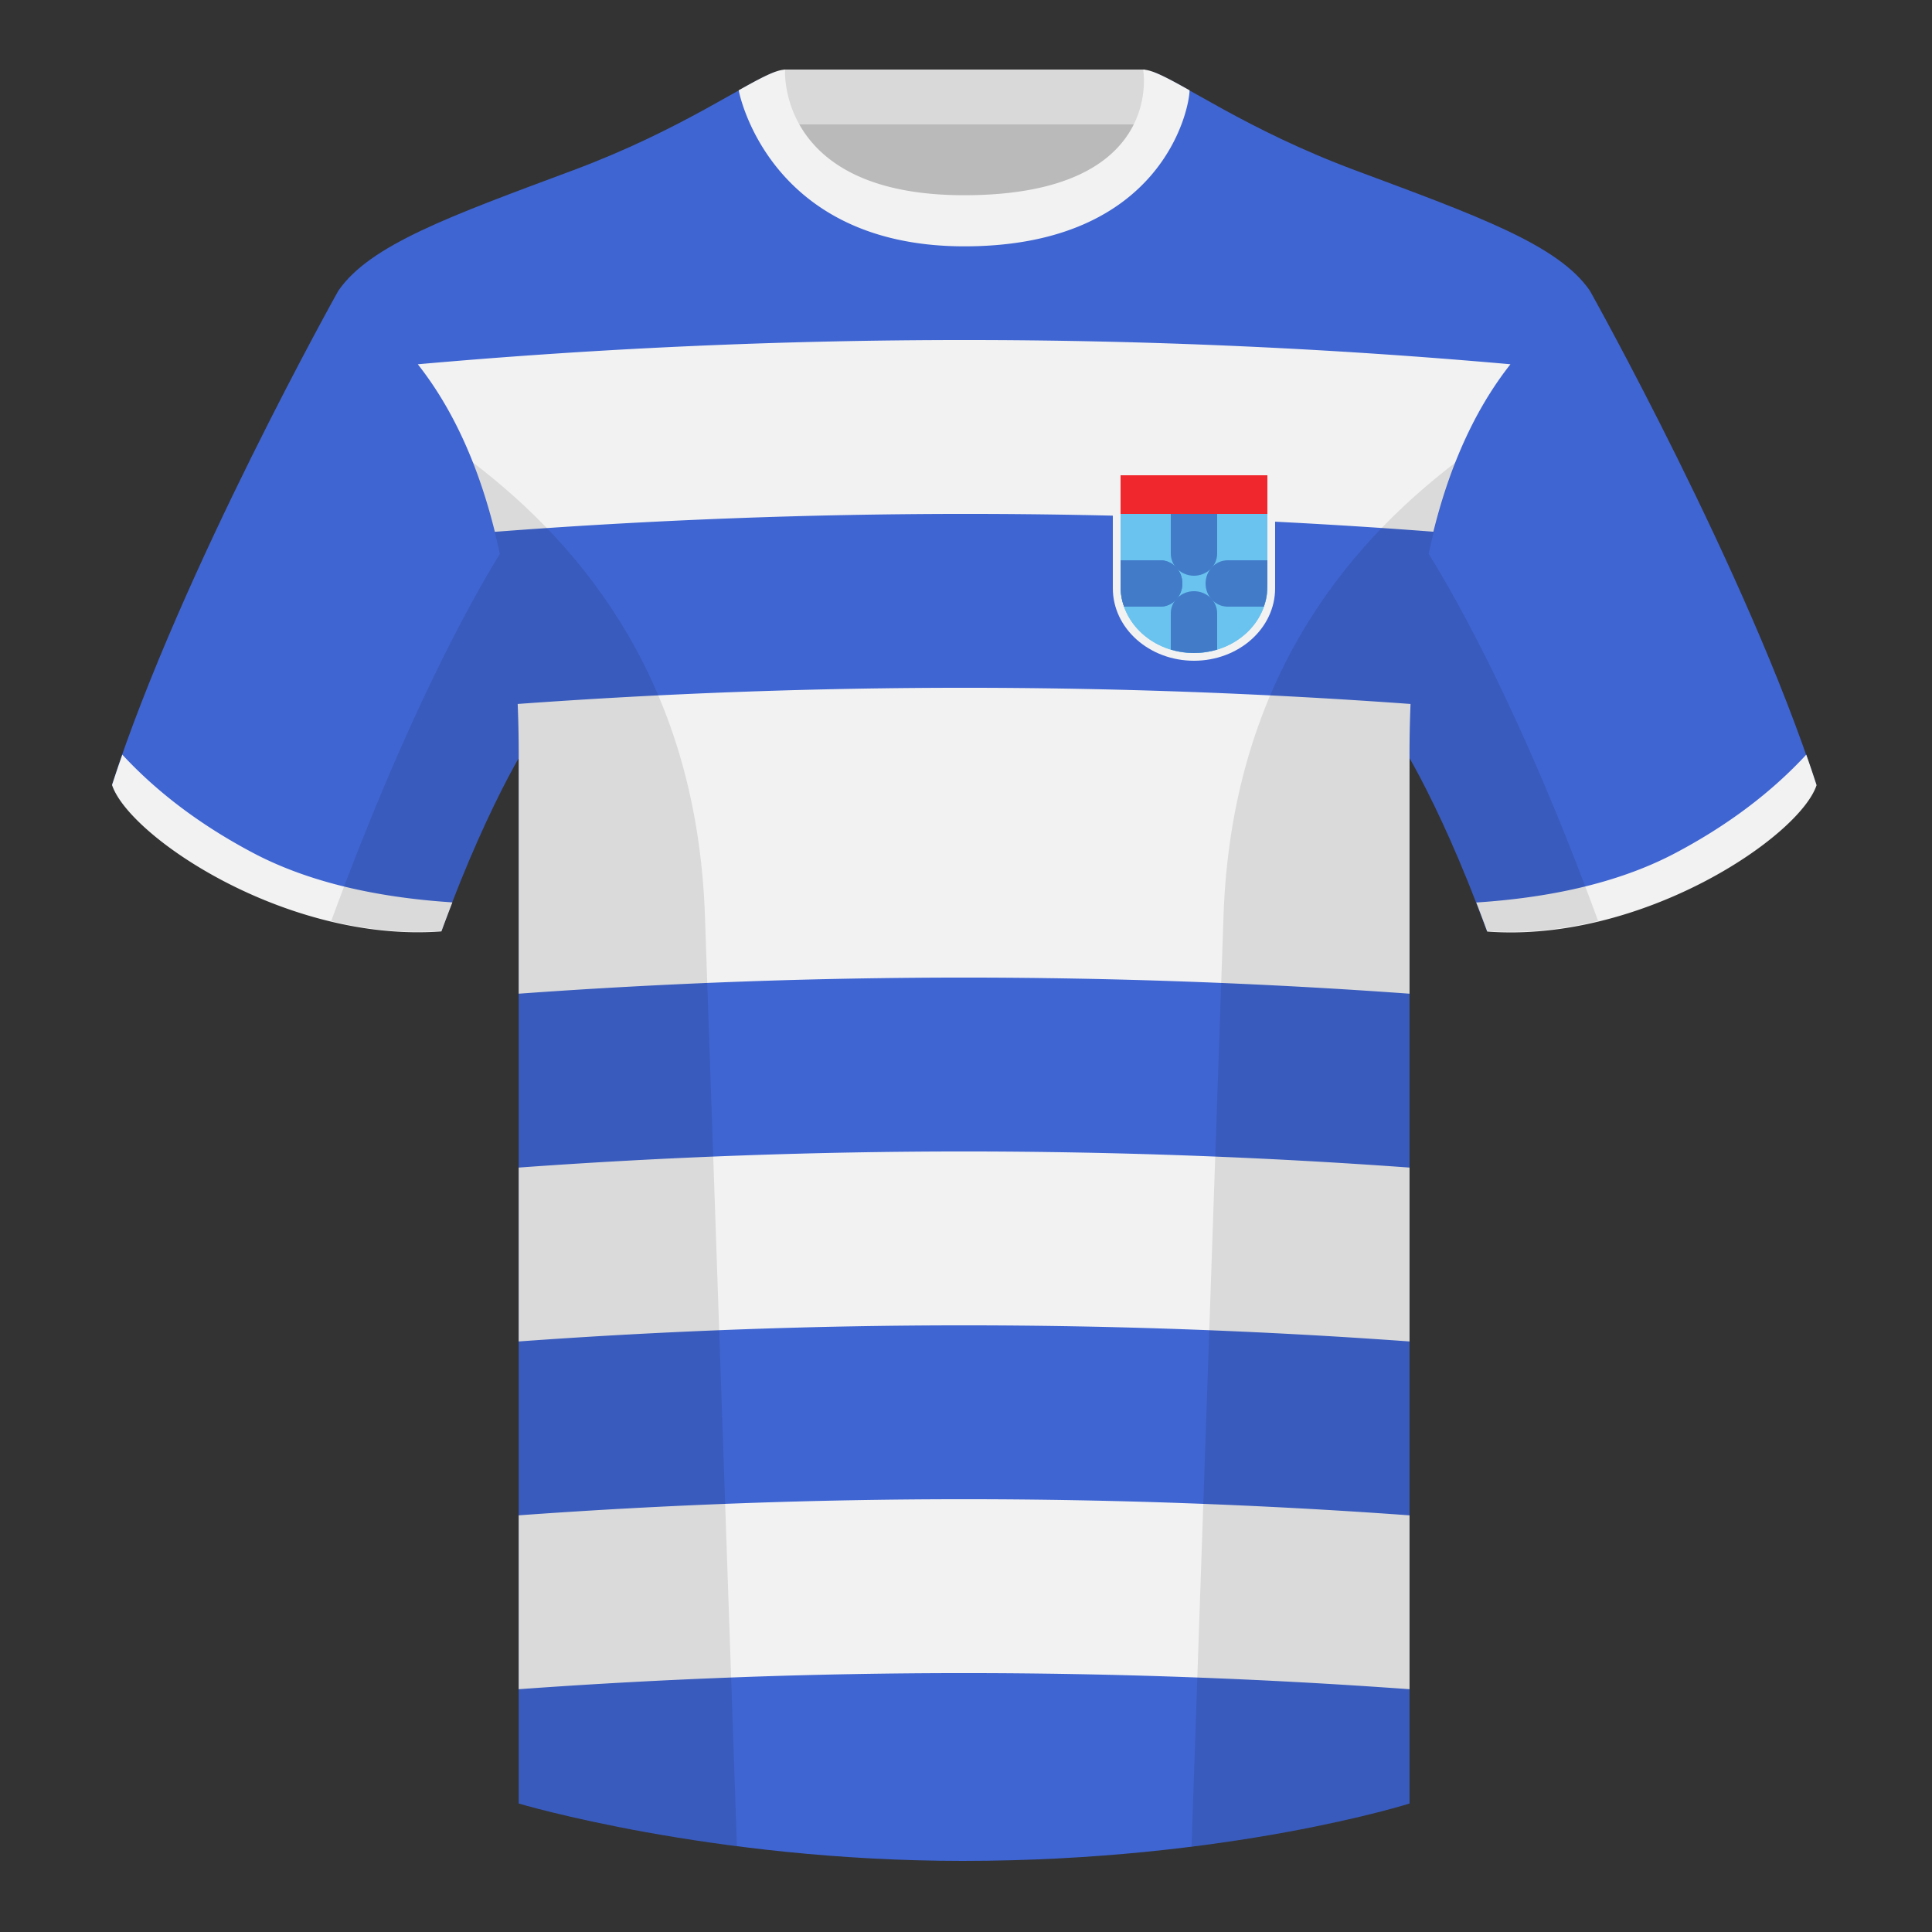
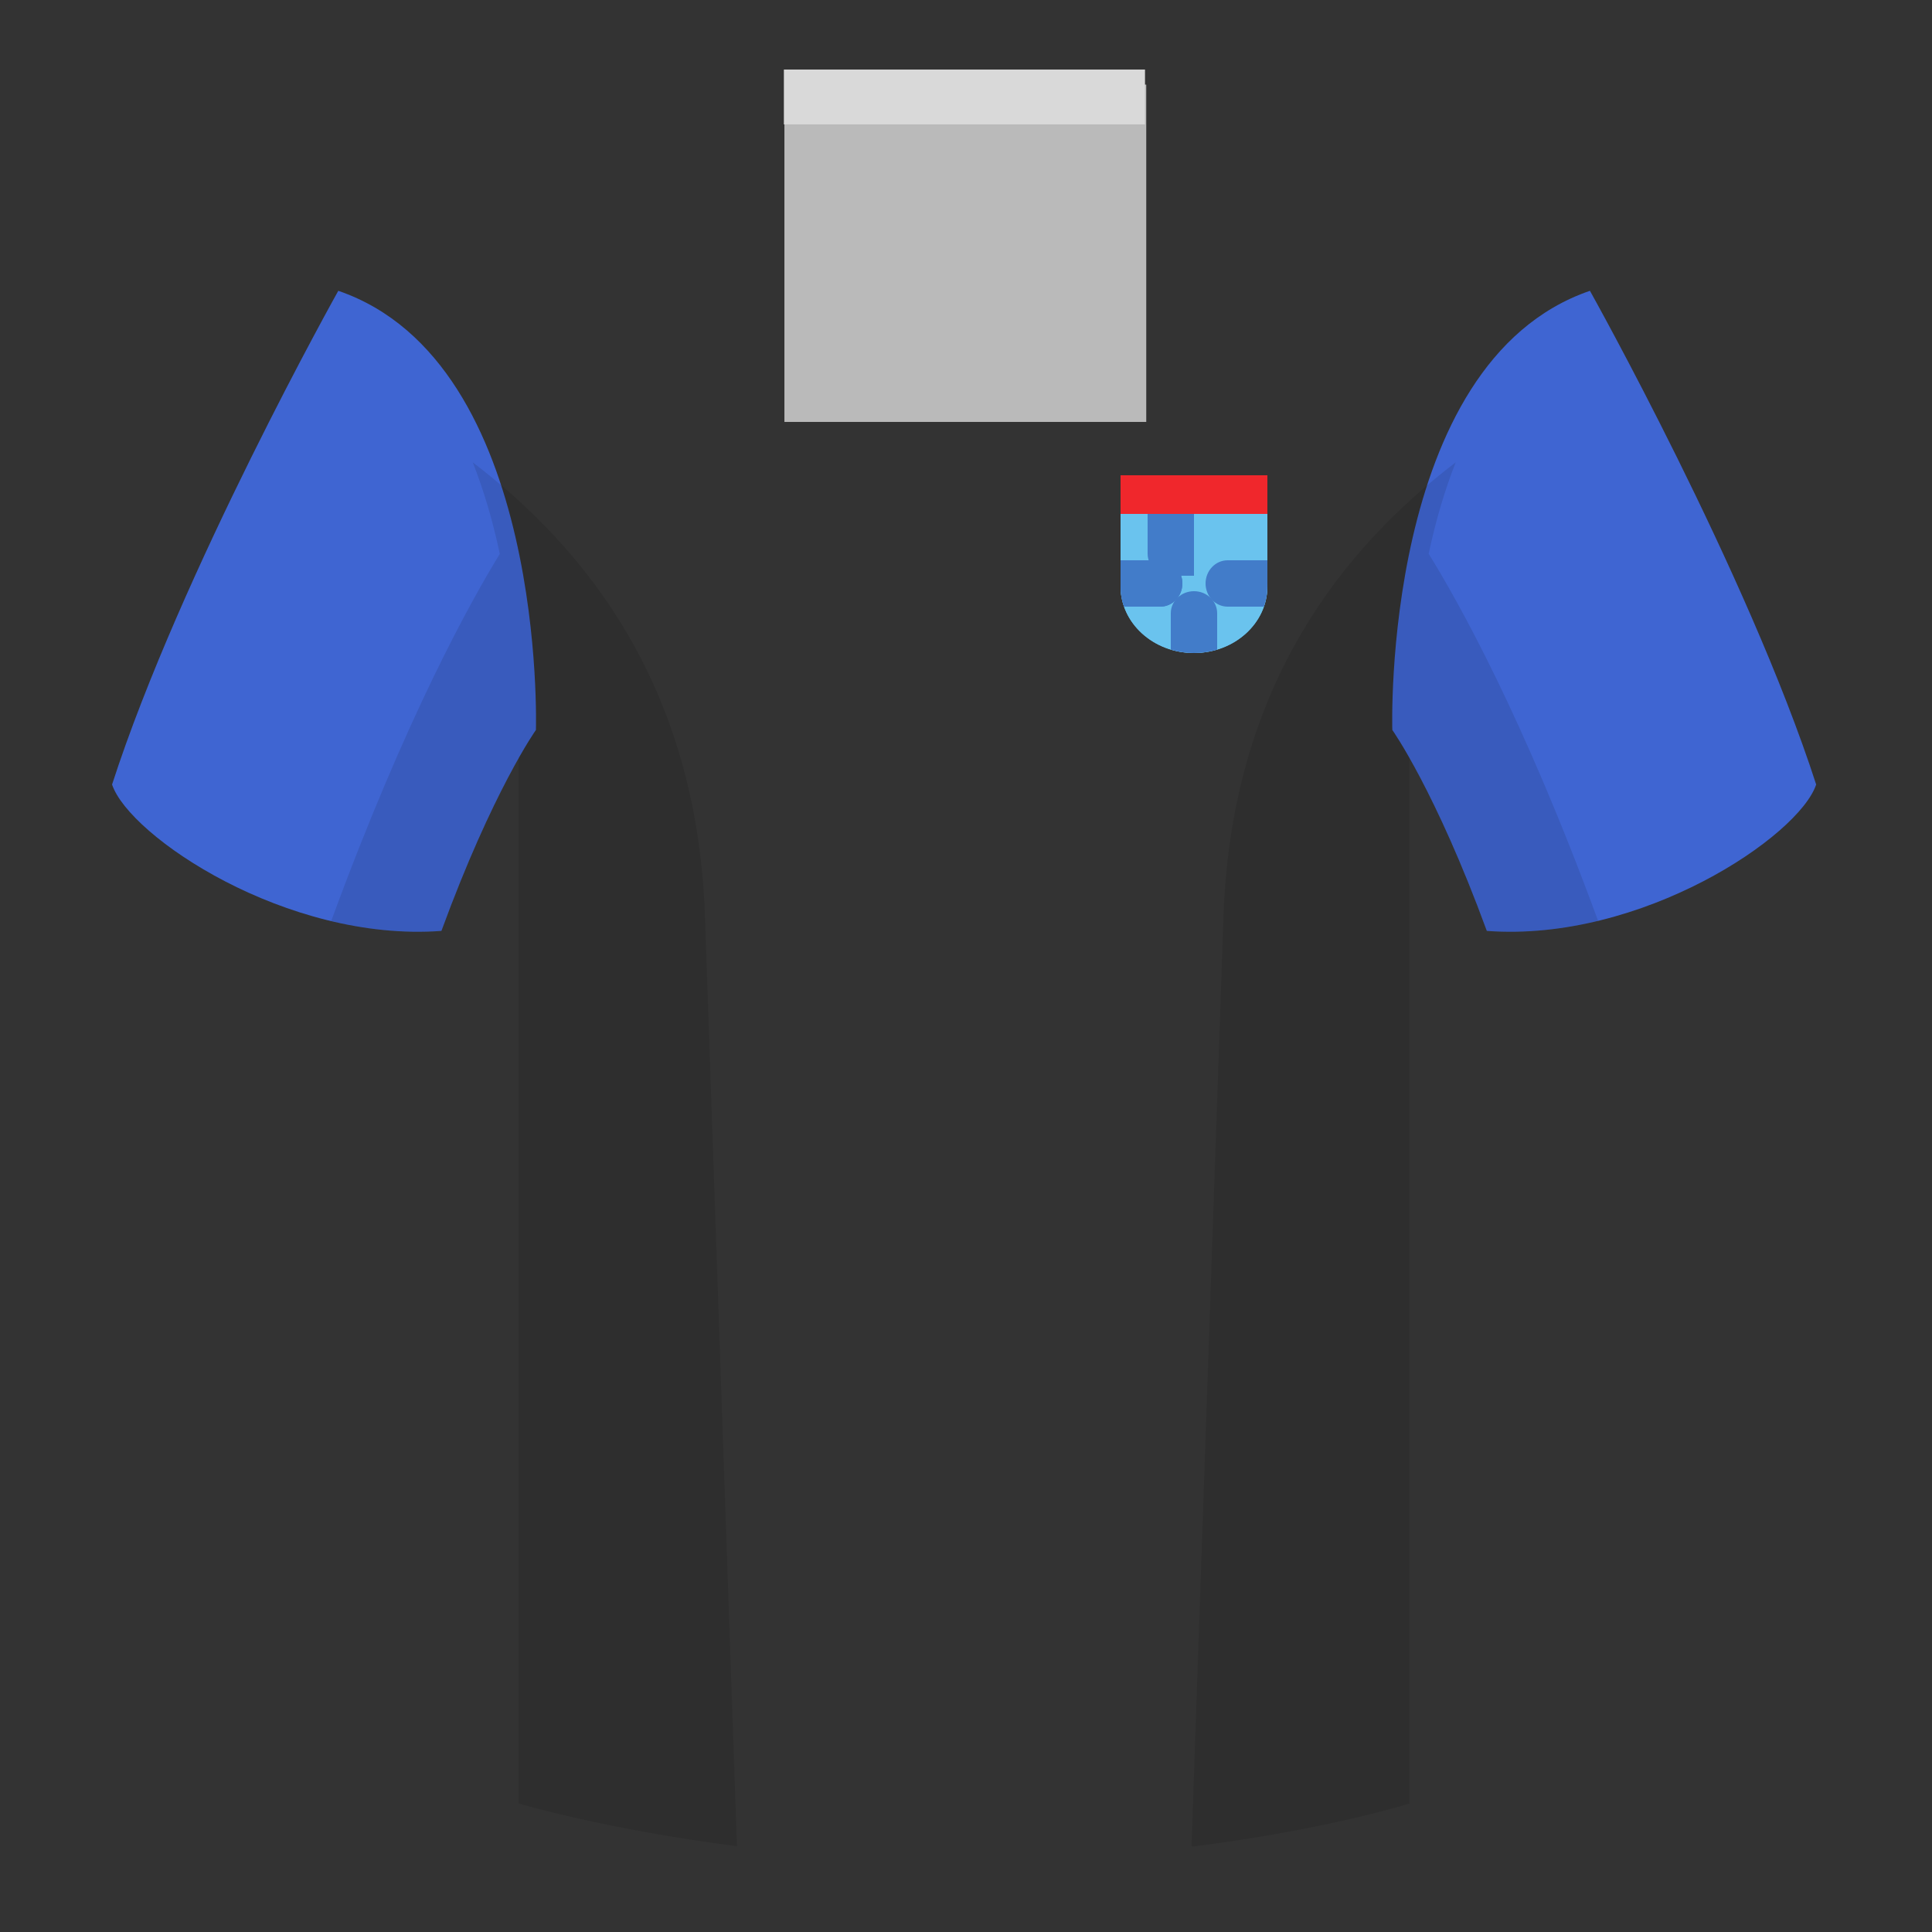
<svg xmlns="http://www.w3.org/2000/svg" height="500" viewBox="0 0 500 500" width="500">
  <rect x="0" y="0" width="500" height="500" fill="#333333" stroke="none" />
  <g fill="none" fill-rule="evenodd">
-     <path d="M0 0h500v500H0z" />
    <path d="M203.006 109.193h93.643V21.898h-93.643z" fill="#bababa" />
    <path d="M202.867 32.198h93.458v-14.2h-93.458z" fill="#d9d9d9" />
    <path d="M87.55 75.26s-40.762 72.8-58.547 127.77c4.445 13.375 45.208 40.86 85.232 37.885 13.34-36.4 24.46-52 24.46-52S141.658 93.83 87.55 75.26M411.476 75.26s40.762 72.8 58.547 127.77c-4.445 13.375-45.208 40.86-85.232 37.885-13.34-36.4-24.46-52-24.46-52S357.368 93.83 411.476 75.26" fill="#3f65d2" />
-     <path d="M249.514 57.706c-50.082 0-47.798-39.47-48.742-39.14-7.516 2.618-24.133 14.936-52.439 25.495-31.873 11.885-52.626 19.315-60.782 31.2 11.114 8.915 46.694 28.97 46.694 120.345v271.14S183.903 481.6 249.13 481.6c68.929 0 115.648-14.855 115.648-14.855v-271.14c0-91.375 35.58-111.43 46.7-120.345-8.157-11.885-28.91-19.315-60.783-31.2-28.36-10.577-44.982-22.92-52.478-25.511-.927-.318 4.177 39.156-48.703 39.156z" fill="#3f65d2" />
    <g fill="#f2f2f2">
-       <path d="M134.245 392.167a1596.76 1596.76 0 0 1 115.258-4.169c38.425 0 76.85 1.39 115.275 4.17v45c-38.425-2.78-76.85-4.17-115.275-4.17-38.42 0-76.839 1.39-115.258 4.17zm0-90a1596.76 1596.76 0 0 1 115.258-4.169c38.425 0 76.85 1.39 115.275 4.17v45c-38.418-2.78-76.84-4.17-115.264-4.17-38.423 0-76.846 1.39-115.27 4.17zM108.128 94.275a1600.855 1600.855 0 0 1 141.468-6.277c47.103 0 94.205 2.091 141.304 6.273-7.372 9.352-14.876 22.938-19.938 43.339a1591.15 1591.15 0 0 0-121.134-4.612 1602.99 1602.99 0 0 0-121.76 4.637c-5.062-20.412-12.567-34.004-19.94-43.36zm25.85 87.912a1596.966 1596.966 0 0 1 115.536-4.189c38.51 0 77.021 1.397 115.532 4.19a326.305 326.305 0 0 0-.268 13.385v61.596c-38.425-2.78-76.85-4.171-115.275-4.171-38.42 0-76.839 1.39-115.258 4.17v-61.596c0-4.643-.092-9.102-.268-13.385zM467.461 195.302a338.826 338.826 0 0 1 2.668 7.9c-4.445 13.375-45.208 40.86-85.232 37.885a426.405 426.405 0 0 0-2.836-7.52c20.795-1.358 37.993-5.637 51.595-12.837 13.428-7.11 24.696-15.585 33.805-25.428zM31.655 195.302c9.103 9.828 20.36 18.291 33.772 25.392 13.611 7.205 30.824 11.485 51.64 12.84a426.42 426.42 0 0 0-2.835 7.516C74.208 244.025 33.445 216.54 29 203.165c.836-2.584 1.723-5.209 2.655-7.863zM249.576 63.752c51.479 0 58.279-35.895 58.279-40.38-5.772-3.24-9.728-5.345-12.008-5.345 0 0 5.881 32.495-46.335 32.495-48.52 0-46.336-32.495-46.336-32.495-2.28 0-6.235 2.105-12.002 5.345 0 0 7.368 40.38 58.402 40.38" />
-     </g>
-     <path d="M309 171c11.598 0 21-8.395 21-18.75V121h-42v31.25c0 10.355 9.402 18.75 21 18.75z" fill="#f2f2f2" />
+       </g>
    <path d="M309 169c10.493 0 19-7.723 19-17.25V123h-38v28.75c0 9.527 8.507 17.25 19 17.25z" fill="#6ac3ee" />
    <path d="M309 169c10.493 0 19-7.723 19-17.25V123h-38v28.75c0 9.527 8.507 17.25 19 17.25z" fill="#6ac3ee" />
    <g fill="#427cc9">
      <path d="M306 151c0 3.314-2.558 6-5.714 6h-9.381c-.62-1.895-.905-3.116-.905-6v-6h10.286c3.156 0 5.714 2.686 5.714 6z" />
-       <path d="M309 149c3.314 0 6-2.558 6-5.714V133h-12v10.286c0 3.156 2.686 5.714 6 5.714zM309 153c3.314 0 6 2.558 6 5.714v9.407c-2.017.586-4.017.879-6 .879s-3.983-.293-6-.879v-9.407c0-3.156 2.686-5.714 6-5.714z" />
+       <path d="M309 149V133h-12v10.286c0 3.156 2.686 5.714 6 5.714zM309 153c3.314 0 6 2.558 6 5.714v9.407c-2.017.586-4.017.879-6 .879s-3.983-.293-6-.879v-9.407c0-3.156 2.686-5.714 6-5.714z" />
      <path d="M306 151c0 3.314-2.558 6-5.714 6h-9.381c-.62-1.895-.905-3.116-.905-6v-6h10.286c3.156 0 5.714 2.686 5.714 6zM312 151c0 3.314 2.558 6 5.714 6h9.381c.62-1.895.905-3.116.905-6v-6h-10.286c-3.156 0-5.714 2.686-5.714 6z" />
    </g>
    <path d="M290 123h38v10h-38z" fill="#f0272c" />
    <path d="M413.584 238.323c-9.287 2.238-19.064 3.316-28.798 2.592-8.197-22.369-15.557-36.883-20.012-44.748v270.577s-21.102 6.71-55.867 11.11l-.544-.059c1.881-54.795 5.722-166.47 8.277-240.705 2.055-59.755 31.084-95.29 60.099-117.44-2.676 6.78-5.072 14.606-7 23.667 7.354 11.852 24.436 42.069 43.831 94.964l.014.042zM190.717 477.795c-34.248-4.401-56.477-11.05-56.477-11.05V196.171c-4.456 7.867-11.813 22.38-20.01 44.743-9.632.716-19.308-.332-28.51-2.523.005-.033.012-.065.02-.097 19.377-52.848 36.305-83.066 43.61-94.944-1.93-9.075-4.328-16.912-7.007-23.701 29.015 22.15 58.044 57.685 60.1 117.44 2.554 74.235 6.395 185.91 8.276 240.705z" fill="#000" fill-opacity=".1" />
  </g>
</svg>